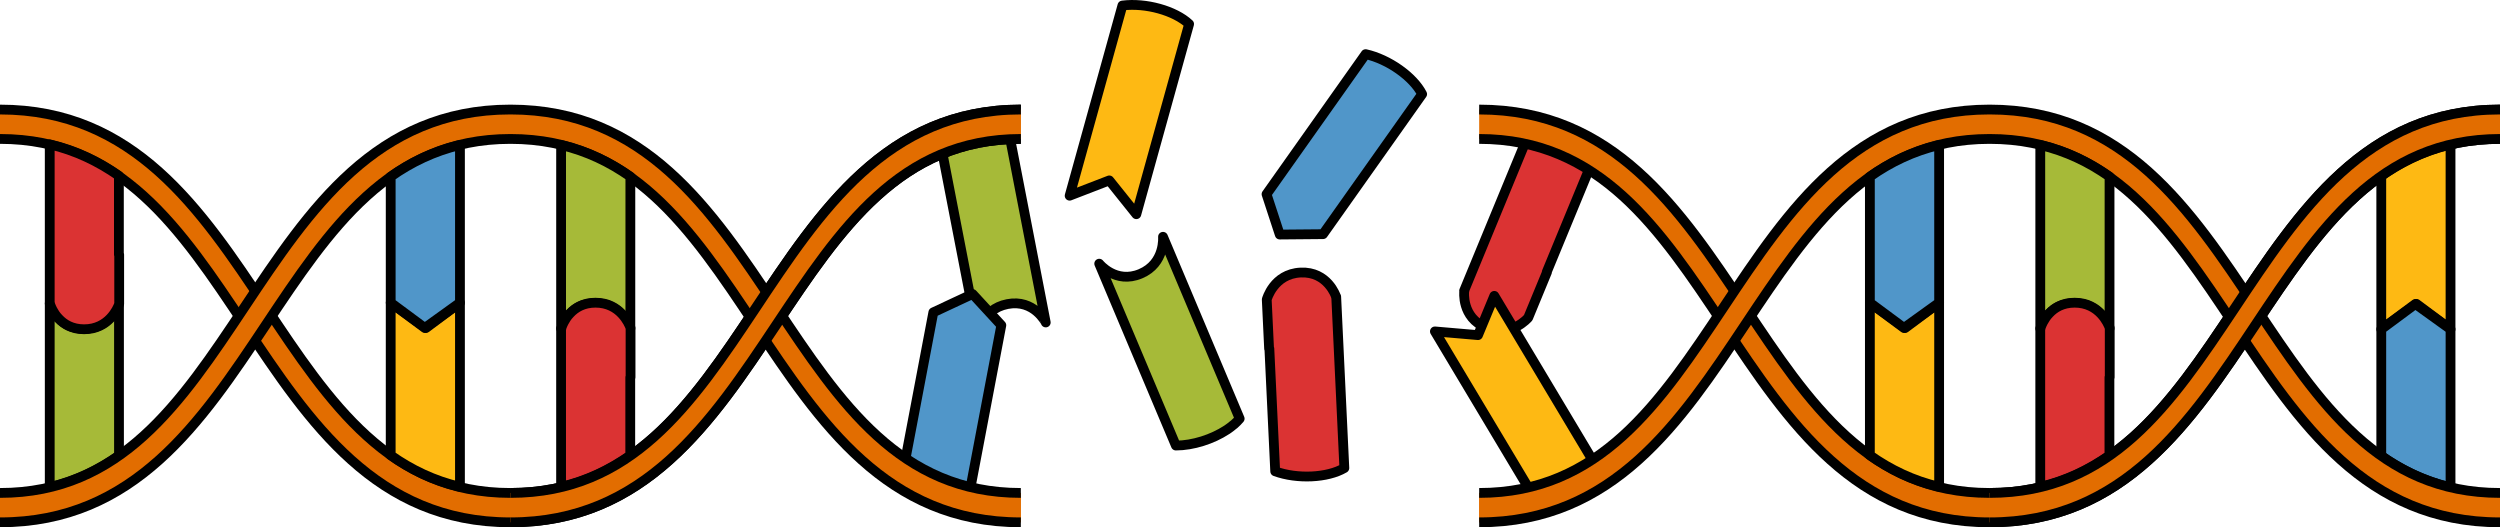
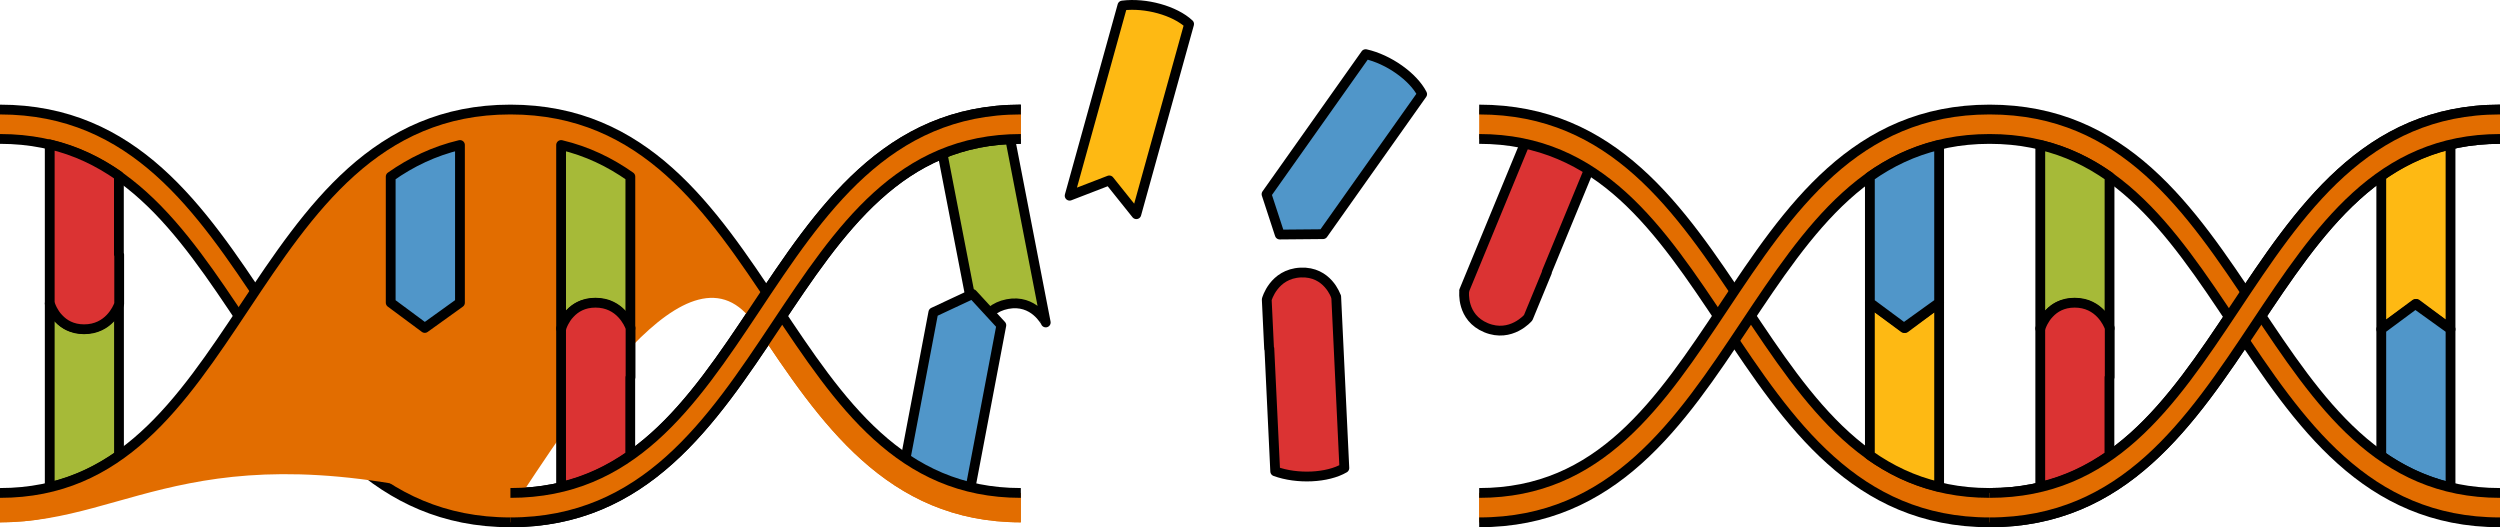
<svg xmlns="http://www.w3.org/2000/svg" version="1.1" id="Layer_1" x="0px" y="0px" width="255.203px" height="53.82px" viewBox="0 0 255.203 53.82" enable-background="new 0 0 255.203 53.82" xml:space="preserve">
  <g>
    <g>
      <g>
        <path fill="#A6BA38" stroke="#000000" stroke-linecap="round" stroke-linejoin="round" stroke-miterlimit="10" d="M102.841,31.04     c-2.709,0.523-3.027,3.219-3.027,3.219c-2.817-14.537-1.016-5.242-3.834-19.78c0.201-0.16,0.428-0.307,0.672-0.445     c0.041-0.023,0.09-0.041,0.131-0.064c0.215-0.113,0.438-0.222,0.674-0.315c0.021-0.01,0.043-0.016,0.064-0.024     c1.606-0.628,3.682-0.853,5.396-0.495c2.825,14.567,1.01,5.213,3.835,19.781C106.752,32.915,105.55,30.513,102.841,31.04z" />
      </g>
    </g>
    <g>
      <path fill="#DB3333" stroke="#000000" stroke-linecap="round" stroke-linejoin="round" stroke-miterlimit="10" d="M149.488,29.692    l-0.018,0.045c0,0-0.32,2.664,2.231,3.717c2.551,1.053,4.299-1.023,4.299-1.023l1.918-4.65l-0.026-0.012    c2.604-6.316-0.041,0.1,4.778-11.585c-1.689-1.697-4.546-2.876-6.533-2.694c-5.646,13.688-1.033,2.503-6.679,16.191    L149.488,29.692z" />
    </g>
    <g>
-       <path fill="#FEB913" stroke="#000000" stroke-linecap="round" stroke-linejoin="round" stroke-miterlimit="10" d="M146.476,33.831    l4.402,0.379l1.662-4.008c7.617,12.734,2.727,4.557,10.344,17.291c-1.42,1.928-4.07,3.514-6.065,3.628    C149.217,38.415,154.077,46.537,146.476,33.831z" />
-     </g>
+       </g>
    <g>
      <path fill="#5096C9" stroke="#000000" stroke-linecap="round" stroke-linejoin="round" stroke-miterlimit="10" d="M95.276,31.883    l4.003-1.872l2.938,3.19c-2.77,14.577-0.5,2.629-3.268,17.206c-2.344,0.497-5.379-0.08-6.941-1.318    C94.771,34.542,92.513,46.429,95.276,31.883z" />
    </g>
    <g>
      <path id="changecolor_93_" fill="#E26D00" d="M52.104,53.32c-13.718,0-20.534-10.241-27.127-20.145    C18.476,23.408,12.334,14.183,0,14.183v-3c13.721,0,20.538,10.242,27.131,20.146c6.501,9.767,12.642,18.991,24.973,18.991    s18.472-9.019,24.973-18.784c6.593-9.905,13.41-20.354,27.131-20.354v3c-12.334,0-18.476,9.226-24.977,18.993    C72.638,43.079,65.821,53.32,52.104,53.32z" />
      <g>
        <path fill="none" stroke="#000000" stroke-linejoin="round" stroke-miterlimit="10" d="M0,11.183     c13.721,0,20.538,10.242,27.131,20.146c6.501,9.767,12.642,18.991,24.973,18.991s18.472-9.019,24.973-18.784     c6.593-9.905,13.41-20.354,27.131-20.354" />
        <path fill="none" stroke="#000000" stroke-linejoin="round" stroke-miterlimit="10" d="M104.207,14.183     c-12.334,0-18.476,9.226-24.977,18.993C72.638,43.079,65.821,53.32,52.104,53.32S31.569,43.079,24.977,33.176     C18.476,23.408,12.334,14.183,0,14.183" />
      </g>
      <g>
        <g>
          <path fill="#A6BA38" stroke="#000000" stroke-linecap="round" stroke-linejoin="round" stroke-miterlimit="10" d="      M12.147,30.979c0,13.01,0,7.061,0,15.521c-2.101,1.479-4.42,2.6-7.07,3.229c0-13.149,0-4.321,0-18.751c0,0,0.72,2.59,3.48,2.59      C11.317,33.569,12.147,30.979,12.147,30.979z" />
        </g>
      </g>
      <g>
        <path fill="#DB3333" stroke="#000000" stroke-linecap="round" stroke-linejoin="round" stroke-miterlimit="10" d="M12.167,25.99     v5.03c0,0-0.01,0.021-0.02,0.06c-0.14,0.391-1.05,2.531-3.561,2.531c-1.239,0-2.06-0.521-2.59-1.091     c-0.16-0.159-0.29-0.33-0.39-0.479c-0.1-0.15-0.18-0.291-0.25-0.42c-0.18-0.351-0.25-0.601-0.25-0.601v-0.04h-0.03     c0-14.43,0-3.145,0-16.245c2.641,0.62,4.96,1.74,7.061,3.21c0,6.63,0,2.185,0,8.045H12.167z" />
      </g>
      <g>
        <g>
          <path fill="#E26D00" d="M104.207,53.32c-13.721,0-20.538-10.242-27.131-20.147c-6.501-9.766-12.642-18.99-24.973-18.99      s-18.472,9.225-24.973,18.99C20.538,43.078,13.721,53.32,0,53.32v-3c12.334,0,18.476-9.226,24.977-18.993      c6.593-9.904,13.409-20.145,27.127-20.145S72.638,21.423,79.23,31.327c6.501,9.768,12.643,18.993,24.977,18.993V53.32z" />
        </g>
-         <path id="changecolor_92_" fill="#E26D00" d="M104.207,53.32c-13.721,0-20.538-10.242-27.131-20.147     c-6.501-9.766-12.642-18.99-24.973-18.99s-18.472,9.225-24.973,18.99C20.538,43.078,13.721,53.32,0,53.32v-3     c12.334,0,18.476-9.226,24.977-18.993c6.593-9.904,13.409-20.145,27.127-20.145S72.638,21.423,79.23,31.327     c6.501,9.768,12.643,18.993,24.977,18.993V53.32z" />
+         <path id="changecolor_92_" fill="#E26D00" d="M104.207,53.32c-13.721,0-20.538-10.242-27.131-20.147     s-18.472,9.225-24.973,18.99C20.538,43.078,13.721,53.32,0,53.32v-3     c12.334,0,18.476-9.226,24.977-18.993c6.593-9.904,13.409-20.145,27.127-20.145S72.638,21.423,79.23,31.327     c6.501,9.768,12.643,18.993,24.977,18.993V53.32z" />
        <g>
          <path fill="none" stroke="#000000" stroke-linejoin="round" stroke-miterlimit="10" d="M0,50.32      c12.334,0,18.476-9.226,24.977-18.993c6.593-9.904,13.409-20.145,27.127-20.145S72.638,21.423,79.23,31.327      c6.501,9.768,12.643,18.993,24.977,18.993" />
-           <path fill="none" stroke="#000000" stroke-linejoin="round" stroke-miterlimit="10" d="M104.207,53.32      c-13.721,0-20.538-10.242-27.131-20.147c-6.501-9.766-12.642-18.99-24.973-18.99s-18.472,9.225-24.973,18.99      C20.538,43.078,13.721,53.32,0,53.32" />
        </g>
      </g>
      <g>
        <g>
          <path fill="none" stroke="#000000" stroke-linecap="round" stroke-linejoin="round" stroke-miterlimit="10" d="M60.361,32.493" />
        </g>
      </g>
      <g>
-         <path fill="#FEB913" stroke="#000000" stroke-linecap="round" stroke-linejoin="round" stroke-miterlimit="10" d="M46.953,49.696     c0-13.279,0-4.338,0-18.797l-3.479,2.59l-3.591-2.59c0,13.06,0,6.978,0,15.578C41.983,47.957,44.304,49.077,46.953,49.696z" />
-       </g>
+         </g>
      <g>
        <path fill="#5096C9" stroke="#000000" stroke-linecap="round" stroke-linejoin="round" stroke-miterlimit="10" d="M46.953,30.899     c0-14.4,0-3.108,0-16.098c-2.649,0.63-4.97,1.75-7.07,3.23c0,7.83,0-0.123,0,12.868l3.48,2.58L46.953,30.899z" />
      </g>
      <g>
        <g>
          <path fill="#A6BA38" stroke="#000000" stroke-linecap="round" stroke-linejoin="round" stroke-miterlimit="10" d="      M64.348,33.529c0-13.01,0-7.038,0-15.498c-2.101-1.48-4.42-2.6-7.07-3.23c0,13.15,0,4.297,0,18.728c0,0,0.72-2.591,3.48-2.591      C63.518,30.938,64.348,33.529,64.348,33.529z" />
        </g>
      </g>
      <g>
        <path fill="#DB3333" stroke="#000000" stroke-linecap="round" stroke-linejoin="round" stroke-miterlimit="10" d="M64.367,38.519     v-5.029c0,0-0.01-0.02-0.02-0.061c-0.14-0.39-1.05-2.529-3.561-2.529c-1.239,0-2.06,0.52-2.59,1.09     c-0.16,0.16-0.29,0.33-0.39,0.48c-0.1,0.149-0.18,0.289-0.25,0.42c-0.18,0.35-0.25,0.6-0.25,0.6v0.04h-0.03     c0,14.43,0,3.067,0,16.167c2.641-0.619,4.96-1.74,7.061-3.209c0-6.631,0-2.108,0-7.969H64.367z" />
      </g>
      <path id="changecolor_91_" fill="#E26D00" d="M52.104,50.32c12.331,0,18.472-9.019,24.973-18.784    c6.593-9.905,13.41-20.354,27.131-20.354v3c-12.334,0-18.476,9.226-24.977,18.993C72.638,43.079,65.821,53.32,52.104,53.32V50.32z    " />
      <g>
        <path fill="none" stroke="#000000" stroke-linejoin="round" stroke-miterlimit="10" d="M52.104,50.32     c12.331,0,18.472-9.019,24.973-18.784c6.593-9.905,13.41-20.354,27.131-20.354" />
        <path fill="none" stroke="#000000" stroke-linejoin="round" stroke-miterlimit="10" d="M104.207,14.183     c-12.334,0-18.476,9.226-24.977,18.993C72.638,43.079,65.821,53.32,52.104,53.32" />
      </g>
    </g>
    <g>
      <path id="changecolor_84_" fill="#E26D00" d="M203.1,53.32c-13.718,0-20.534-10.241-27.127-20.145    c-6.501-9.768-12.643-18.993-24.977-18.993v-3c13.721,0,20.538,10.242,27.131,20.146c6.501,9.767,12.642,18.991,24.973,18.991    s18.472-9.019,24.973-18.784c6.593-9.905,13.41-20.354,27.131-20.354v3c-12.334,0-18.476,9.226-24.977,18.993    C223.634,43.079,216.817,53.32,203.1,53.32z" />
      <g>
        <path fill="none" stroke="#000000" stroke-linejoin="round" stroke-miterlimit="10" d="M150.996,11.183     c13.721,0,20.538,10.242,27.131,20.146c6.501,9.767,12.642,18.991,24.973,18.991s18.472-9.019,24.973-18.784     c6.593-9.905,13.41-20.354,27.131-20.354" />
        <path fill="none" stroke="#000000" stroke-linejoin="round" stroke-miterlimit="10" d="M255.203,14.183     c-12.334,0-18.476,9.226-24.977,18.993c-6.593,9.903-13.409,20.145-27.127,20.145s-20.534-10.241-27.127-20.145     c-6.501-9.768-12.643-18.993-24.977-18.993" />
      </g>
      <g>
        <path fill="#FEB913" stroke="#000000" stroke-linecap="round" stroke-linejoin="round" stroke-miterlimit="10" d="     M250.153,14.735c0,13.28,0,4.415,0,18.875l-3.479-2.591l-3.591,2.591c0-13.061,0-7.056,0-15.656     C245.184,16.475,247.504,15.354,250.153,14.735z" />
      </g>
      <g>
        <path fill="#5096C9" stroke="#000000" stroke-linecap="round" stroke-linejoin="round" stroke-miterlimit="10" d="M250.153,33.61     c0,14.399,0,3.166,0,16.156c-2.649-0.631-4.97-1.75-7.07-3.23c0-7.83,0,0.063,0-12.926l3.48-2.58L250.153,33.61z" />
      </g>
      <g>
        <g>
          <path fill="#E26D00" d="M255.203,53.32c-13.721,0-20.538-10.242-27.131-20.147c-6.501-9.766-12.642-18.99-24.973-18.99      s-18.472,9.225-24.973,18.99c-6.593,9.905-13.41,20.147-27.131,20.147v-3c12.334,0,18.476-9.226,24.977-18.993      c6.593-9.904,13.409-20.145,27.127-20.145s20.534,10.241,27.127,20.145c6.501,9.768,12.643,18.993,24.977,18.993V53.32z" />
        </g>
        <path id="changecolor_81_" fill="#E26D00" d="M255.203,53.32c-13.721,0-20.538-10.242-27.131-20.147     c-6.501-9.766-12.642-18.99-24.973-18.99s-18.472,9.225-24.973,18.99c-6.593,9.905-13.41,20.147-27.131,20.147v-3     c12.334,0,18.476-9.226,24.977-18.993c6.593-9.904,13.409-20.145,27.127-20.145s20.534,10.241,27.127,20.145     c6.501,9.768,12.643,18.993,24.977,18.993V53.32z" />
        <g>
          <path fill="none" stroke="#000000" stroke-linejoin="round" stroke-miterlimit="10" d="M150.996,50.32      c12.334,0,18.476-9.226,24.977-18.993c6.593-9.904,13.409-20.145,27.127-20.145s20.534,10.241,27.127,20.145      c6.501,9.768,12.643,18.993,24.977,18.993" />
          <path fill="none" stroke="#000000" stroke-linejoin="round" stroke-miterlimit="10" d="M255.203,53.32      c-13.721,0-20.538-10.242-27.131-20.147c-6.501-9.766-12.642-18.99-24.973-18.99s-18.472,9.225-24.973,18.99      c-6.593,9.905-13.41,20.147-27.131,20.147" />
        </g>
      </g>
      <g>
        <g>
          <path fill="none" stroke="#000000" stroke-linecap="round" stroke-linejoin="round" stroke-miterlimit="10" d="M211.357,32.493" />
        </g>
      </g>
      <g>
        <path fill="#FEB913" stroke="#000000" stroke-linecap="round" stroke-linejoin="round" stroke-miterlimit="10" d="     M197.949,49.696c0-13.279,0-4.338,0-18.797l-3.479,2.59l-3.591-2.59c0,13.06,0,6.978,0,15.578     C192.979,47.957,195.3,49.077,197.949,49.696z" />
      </g>
      <g>
        <path fill="#5096C9" stroke="#000000" stroke-linecap="round" stroke-linejoin="round" stroke-miterlimit="10" d="     M197.949,30.899c0-14.4,0-3.108,0-16.098c-2.649,0.63-4.97,1.75-7.07,3.23c0,7.83,0-0.123,0,12.868l3.48,2.58L197.949,30.899z" />
      </g>
      <g>
        <g>
          <path fill="#A6BA38" stroke="#000000" stroke-linecap="round" stroke-linejoin="round" stroke-miterlimit="10" d="      M215.344,33.529c0-13.01,0-7.038,0-15.498c-2.101-1.48-4.42-2.6-7.07-3.23c0,13.15,0,4.297,0,18.728c0,0,0.72-2.591,3.48-2.591      C214.514,30.938,215.344,33.529,215.344,33.529z" />
        </g>
      </g>
      <g>
        <path fill="#DB3333" stroke="#000000" stroke-linecap="round" stroke-linejoin="round" stroke-miterlimit="10" d="     M215.363,38.519v-5.029c0,0-0.01-0.02-0.02-0.061c-0.14-0.39-1.05-2.529-3.561-2.529c-1.239,0-2.06,0.52-2.59,1.09     c-0.16,0.16-0.29,0.33-0.39,0.48c-0.1,0.149-0.18,0.289-0.25,0.42c-0.18,0.35-0.25,0.6-0.25,0.6v0.04h-0.03     c0,14.43,0,3.067,0,16.167c2.641-0.619,4.96-1.74,7.061-3.209c0-6.631,0-2.108,0-7.969H215.363z" />
      </g>
      <path id="changecolor_42_" fill="#E26D00" d="M203.1,50.32c12.331,0,18.472-9.019,24.973-18.784    c6.593-9.905,13.41-20.354,27.131-20.354v3c-12.334,0-18.476,9.226-24.977,18.993c-6.593,9.903-13.409,20.145-27.127,20.145V50.32    z" />
      <g>
        <path fill="none" stroke="#000000" stroke-linejoin="round" stroke-miterlimit="10" d="M203.1,50.32     c12.331,0,18.472-9.019,24.973-18.784c6.593-9.905,13.41-20.354,27.131-20.354" />
        <path fill="none" stroke="#000000" stroke-linejoin="round" stroke-miterlimit="10" d="M255.203,14.183     c-12.334,0-18.476,9.226-24.977,18.993c-6.593,9.903-13.409,20.145-27.127,20.145" />
      </g>
    </g>
    <g>
      <path fill="#DB3333" stroke="#000000" stroke-linecap="round" stroke-linejoin="round" stroke-miterlimit="10" d="M136.37,30.286    l-0.002-0.047c0,0-0.843-2.549-3.6-2.418c-2.757,0.131-3.457,2.754-3.457,2.754l0.239,5.023l0.028-0.002    c0.324,6.826-0.005-0.107,0.596,12.518c2.25,0.82,5.336,0.674,7.058-0.335c-0.702-14.79-0.128-2.704-0.831-17.493H136.37z" />
    </g>
    <g>
      <path fill="#FEB913" stroke="#000000" stroke-linecap="round" stroke-linejoin="round" stroke-miterlimit="10" d="M115.999,21.866    l-2.762-3.45l-4.047,1.561c3.967-14.298,1.419-5.116,5.387-19.414c2.375-0.302,5.353,0.524,6.809,1.89    C117.427,16.719,119.957,7.598,115.999,21.866z" />
    </g>
    <g>
      <g>
-         <path fill="#A6BA38" stroke="#000000" stroke-linecap="round" stroke-linejoin="round" stroke-miterlimit="10" d="     M116.423,27.947c2.543-1.072,2.298-3.775,2.298-3.775c5.752,13.643,2.075,4.921,7.827,18.565     c-0.165,0.199-0.355,0.391-0.565,0.575c-0.036,0.03-0.079,0.059-0.117,0.089c-0.186,0.154-0.379,0.307-0.592,0.448     c-0.02,0.014-0.04,0.024-0.061,0.037c-1.44,0.946-3.426,1.591-5.177,1.596c-5.765-13.673-2.063-4.893-7.827-18.565     C112.209,26.917,113.88,29.02,116.423,27.947z" />
-       </g>
+         </g>
    </g>
    <g>
      <path fill="#5096C9" stroke="#000000" stroke-linecap="round" stroke-linejoin="round" stroke-miterlimit="10" d="M135.057,23.903    l-4.419,0.04l-1.349-4.122c8.572-12.111,1.545-2.185,10.117-14.295c2.338,0.52,4.86,2.305,5.769,4.082    C136.621,21.693,143.611,11.817,135.057,23.903z" />
    </g>
  </g>
</svg>